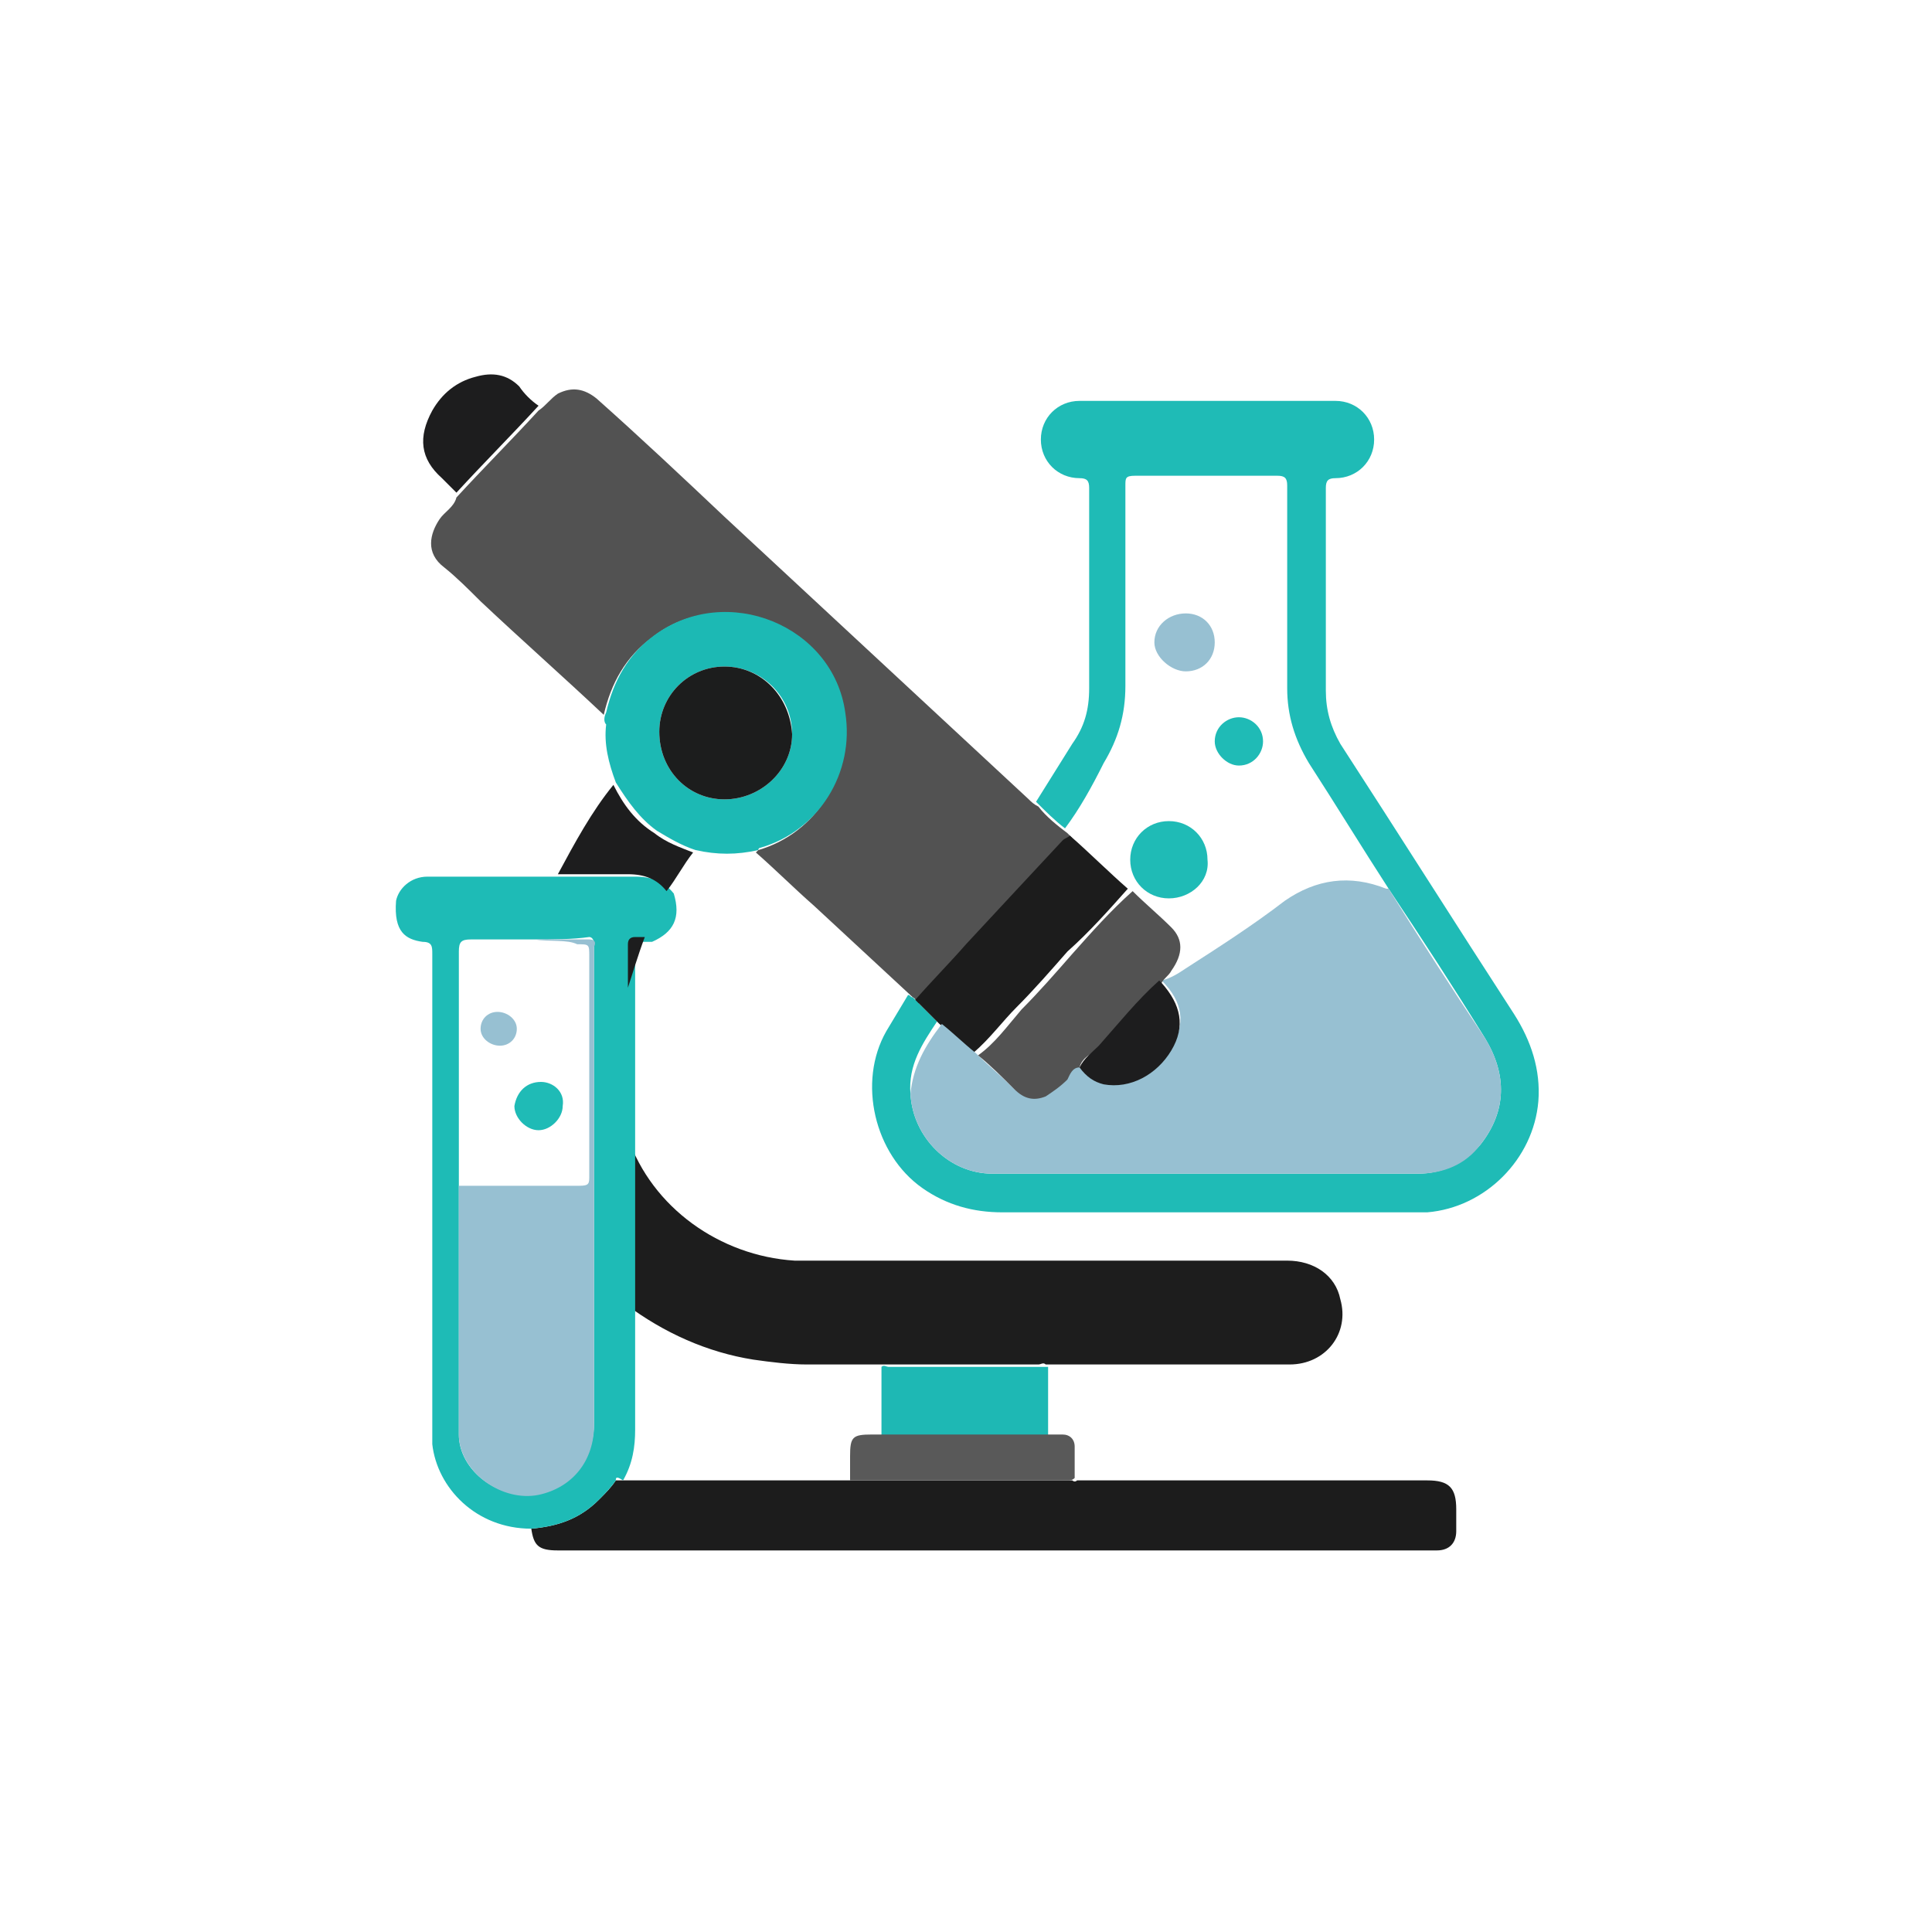
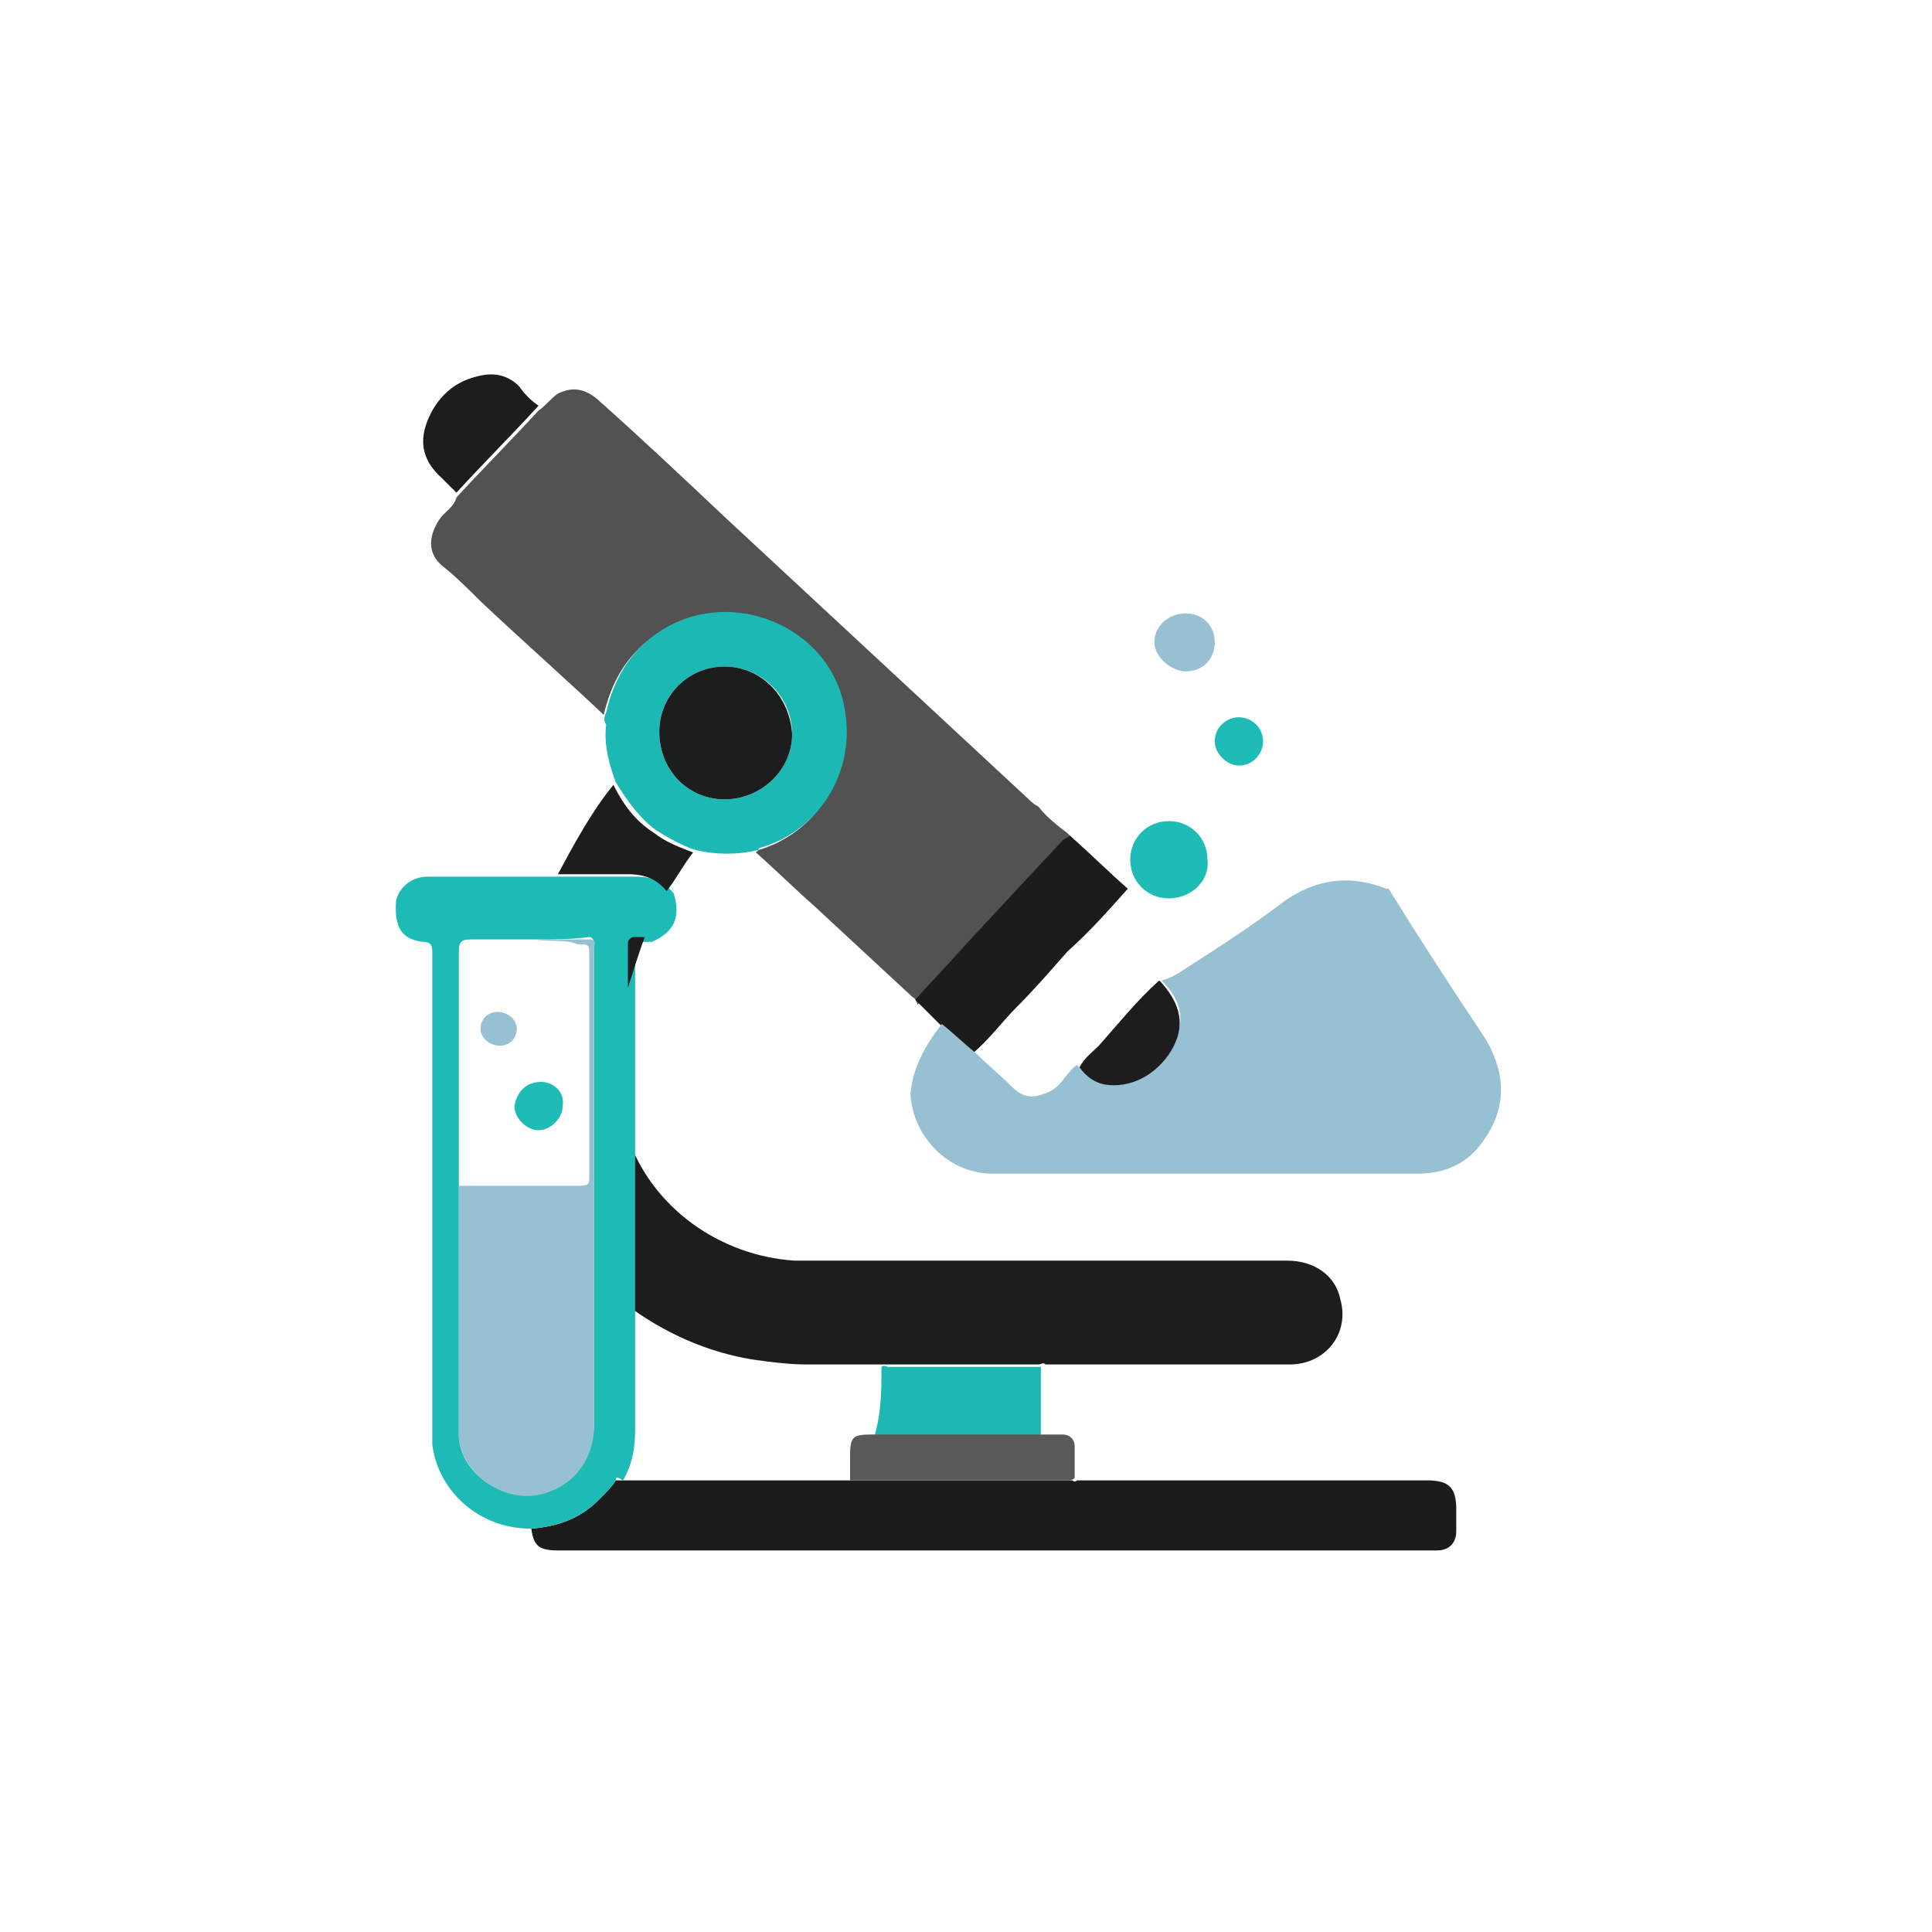
<svg xmlns="http://www.w3.org/2000/svg" version="1.1" id="Layer_1" x="0px" y="0px" viewBox="0 0 80 80" style="enable-background:new 0 0 80 80;" xml:space="preserve">
  <style type="text/css">
	.st0{fill:#60D901;}
	.st1{fill:#528102;}
	.st2{fill:#E7BB44;}
	.st3{fill:#D09F33;}
	.st4{fill:#8E7E69;}
	.st5{fill:#A8967F;}
	.st6{fill:#33F137;}
	.st7{fill:#3B4B52;}
	.st8{fill:#D5C9BD;}
	.st9{fill:#F8E468;}
	.st10{fill:#4E6467;}
	.st11{fill:#BBAF9C;}
	.st12{fill:#CEE3E3;}
	.st13{fill:#717372;}
	.st14{fill:#FBFBF8;}
	.st15{fill:#DCEDF0;}
	.st16{fill:#DBB47E;}
	.st17{fill:#F98208;}
	.st18{fill:#191B1A;}
	.st19{fill:#D2A36C;}
	.st20{fill:#555555;}
	.st21{fill:#FCAE19;}
	.st22{fill:#DE761D;}
	.st23{fill:#353638;}
	.st24{fill:#E02027;}
	.st25{fill:#2C2C2C;}
	.st26{fill:#F27422;}
	.st27{fill:#6F7072;}
	.st28{fill:#FEFEFE;}
	.st29{fill:#F89610;}
	.st30{fill:#5C5D61;}
	.st31{fill:#F1F1F1;}
	.st32{fill:#DAD8D8;}
	.st33{fill:#9CCAE0;}
	.st34{fill:#F79932;}
	.st35{fill:#63AEC3;}
	.st36{fill:#E9E9E9;}
	.st37{fill:#C2EAFA;}
	.st38{fill:#87B6C8;}
	.st39{fill:#B5B4B4;}
	.st40{fill:#F9BF67;}
	.st41{fill:#FADD6D;}
	.st42{fill:#6FBEDA;}
	.st43{fill:#FDFDFC;}
	.st44{fill:#FEA64A;}
	.st45{fill:#8E8E8E;}
	.st46{fill:#48597E;}
	.st47{fill:#889FB3;}
	.st48{fill:#303C54;}
	.st49{fill:#6274A6;}
	.st50{fill:#E7A71B;}
	.st51{fill:#E48E1B;}
	.st52{fill:#6C7E9B;}
	.st53{fill:#EAC220;}
	.st54{fill:#415172;}
	.st55{fill:#507C76;}
	.st56{fill:#A6B9C8;}
	.st57{fill:#6E9A91;}
	.st58{fill:#687B99;}
	.st59{fill:#91B6AC;}
	.st60{fill:#1B1E29;}
	.st61{fill:#E02C37;}
	.st62{fill:#1D2128;}
	.st63{fill:#F0DED9;}
	.st64{fill:#E53D45;}
	.st65{fill:#F0D9D5;}
	.st66{fill:#36A6B7;}
	.st67{fill:#DEC4BD;}
	.st68{fill:#242E41;}
	.st69{fill:#BF252E;}
	.st70{fill:#BCBBBB;}
	.st71{fill:#8B1A1F;}
	.st72{fill:#415374;}
	.st73{fill:#54BFCA;}
	.st74{fill:#9A9899;}
	.st75{fill:#38AAC7;}
	.st76{fill:#D1D3D0;}
	.st77{fill:#C5C6C4;}
	.st78{fill:#E8E8E4;}
	.st79{fill:#2E4656;}
	.st80{fill:#EFF0E4;}
	.st81{fill:#E3E4D8;}
	.st82{fill:#D2D4CE;}
	.st83{fill:#314859;}
	.st84{fill:#E19138;}
	.st85{fill:#D36F26;}
	.st86{fill:#91999B;}
	.st87{fill:#2B4251;}
	.st88{fill:#2F4657;}
	.st89{fill:#213443;}
	.st90{fill:#516776;}
	.st91{fill:#D6D451;}
	.st92{fill:#BDB745;}
	.st93{fill:#50787F;}
	.st94{fill:#749DA9;}
	.st95{fill:#37354D;}
	.st96{fill:#2F2E3D;}
	.st97{fill:#4D466A;}
	.st98{fill:#262532;}
	.st99{fill:#5D8790;}
	.st100{fill:#476E73;}
	.st101{fill:#020201;}
	.st102{fill:#A9A13A;}
	.st103{fill:#9894BD;}
	.st104{fill:#E2E7F5;}
	.st105{fill:#AFA6CF;}
	.st106{fill:#475055;}
	.st107{fill:#4C5559;}
	.st108{fill:#1E2121;}
	.st109{fill:#3B444A;}
	.st110{fill:#F1942C;}
	.st111{fill:#EB6125;}
	.st112{fill:#303636;}
	.st113{fill:#62676C;}
	.st114{fill:#080A0A;}
	.st115{fill:#B53837;}
	.st116{fill:#B57634;}
	.st117{fill:#F2A54C;}
	.st118{fill:#867145;}
	.st119{fill:#EECE8B;}
	.st120{fill:#E3B54F;}
	.st121{fill:#525252;}
	.st122{fill:#1FBBB6;}
	.st123{fill:#1D1D1D;}
	.st124{fill:#1C1C1C;}
	.st125{fill:#1EBBB6;}
	.st126{fill:#1CB9B4;}
	.st127{fill:#1EB8B4;}
	.st128{fill:#595959;}
	.st129{fill:#1D1D1E;}
	.st130{fill:#97C0D2;}
	.st131{fill:#1C1D1D;}
	.st132{fill:#58C8F4;}
	.st133{fill:#E49328;}
	.st134{fill:#353F5E;}
	.st135{fill:#E3EBF3;}
	.st136{fill:#D66724;}
	.st137{fill:#CEDBEC;}
	.st138{fill:#A0B4CE;}
	.st139{fill:#BF2B34;}
	.st140{fill:#F9C418;}
	.st141{fill:#3D88CF;}
	.st142{fill:#2A5BAF;}
	.st143{fill:#5C5A58;}
	.st144{fill:#A3232F;}
	.st145{fill:#48517C;}
	.st146{fill:#DF8025;}
	.st147{fill:#BF1E25;}
	.st148{fill:#B4BED3;}
	.st149{fill:#1C1B2B;}
	.st150{fill:#941A1F;}
	.st151{fill:#1B1918;}
	.st152{fill:#9D1F2C;}
	.st153{fill:#23292E;}
	.st154{fill:#1D2025;}
	.st155{fill:#7E1821;}
	.st156{fill:#8994A5;}
	.st157{fill:#7A7B7E;}
	.st158{fill:#969494;}
	.st159{fill:#323033;}
	.st160{fill:#110F0D;}
	.st161{fill:#3C4052;}
	.st162{fill:#7F8181;}
	.st163{fill:#3E4245;}
	.st164{fill:#DCB442;}
	.st165{fill:#828484;}
	.st166{fill:#A7A7A5;}
	.st167{fill:#E7C86D;}
	.st168{fill:#585E61;}
	.st169{fill:#959595;}
	.st170{fill:#798289;}
	.st171{fill:#CF8A43;}
	.st172{fill:#BDBCBA;}
	.st173{fill:#D6D5D3;}
	.st174{fill:#C8971A;}
	.st175{fill:#CAA817;}
	.st176{fill:#E2B911;}
</style>
  <g>
    <path class="st121" d="M37.8,41.3c-1.4-1.3-2.7-2.5-4.1-3.8c-0.8-0.7-1.6-1.5-2.4-2.2c0,0,0.1-0.1,0.1-0.1c2.4-0.7,3.9-3.1,3.5-5.6   c-0.6-3.6-5-5.5-7.9-3.2c-1.1,0.8-1.7,1.9-2,3.2c-1.7-1.6-3.4-3.1-5.1-4.7c-0.5-0.5-1-1-1.5-1.4c-0.8-0.6-0.6-1.4-0.2-2   c0.2-0.3,0.6-0.5,0.7-0.9c1.1-1.2,2.3-2.4,3.4-3.6c0.3-0.2,0.5-0.5,0.8-0.7c0.6-0.3,1.1-0.2,1.6,0.2c1.8,1.6,3.5,3.2,5.3,4.9   c4.2,3.9,8.4,7.8,12.6,11.7c0.1,0.1,0.2,0.2,0.4,0.3c0.3,0.4,0.8,0.8,1.2,1.1c0.1,0.1,0.1,0.1,0.2,0.2c-0.1,0.1-0.2,0.2-0.3,0.3   c-1.3,1.4-2.6,2.8-4,4.3c-0.7,0.8-1.4,1.5-2.1,2.3C37.9,41.3,37.8,41.3,37.8,41.3z" />
-     <path class="st122" d="M44.1,34.3c-0.4-0.3-0.8-0.7-1.2-1.1c0.5-0.8,1-1.6,1.5-2.4c0.5-0.7,0.7-1.4,0.7-2.3c0-2.8,0-5.6,0-8.3   c0-0.3-0.1-0.4-0.4-0.4c-0.9,0-1.6-0.7-1.6-1.6c0-0.9,0.7-1.6,1.6-1.6c3.5,0,7.1,0,10.6,0c0.9,0,1.6,0.7,1.6,1.6   c0,0.9-0.7,1.6-1.6,1.6c-0.3,0-0.4,0.1-0.4,0.4c0,2.8,0,5.6,0,8.4c0,0.8,0.2,1.5,0.6,2.2c2.4,3.7,4.8,7.5,7.2,11.2   c0.7,1.1,1.1,2.3,1,3.6c-0.2,2.4-2.2,4.4-4.6,4.6c-0.4,0-0.8,0-1.2,0c-5.5,0-10.9,0-16.4,0c-1.2,0-2.3-0.3-3.3-1   c-2-1.4-2.7-4.4-1.5-6.5c0.3-0.5,0.6-1,0.9-1.5c0.1,0,0.1,0.1,0.2,0.1c0.3,0.3,0.7,0.7,1,1c-0.6,0.9-1.2,1.8-1.1,3   c0.1,1.8,1.6,3.3,3.4,3.3c5.9,0,11.7,0,17.6,0c1,0,1.9-0.4,2.6-1.2c1.1-1.4,1.1-2.9,0.2-4.4c-1.3-2.1-2.6-4.1-4-6.2   c-1.1-1.7-2.2-3.5-3.3-5.2c-0.6-1-0.9-2-0.9-3.1c0-2.8,0-5.6,0-8.4c0-0.3-0.1-0.4-0.4-0.4c-2,0-3.9,0-5.9,0c-0.4,0-0.4,0.1-0.4,0.4   c0,2.8,0,5.5,0,8.3c0,1.2-0.3,2.2-0.9,3.2C45.2,32.6,44.7,33.5,44.1,34.3z" />
    <path class="st123" d="M26,47.1c1,2.9,3.8,4.9,6.9,5.1c0.2,0,0.5,0,0.7,0c6.6,0,13.2,0,19.7,0c1.1,0,2,0.6,2.2,1.6   c0.4,1.4-0.6,2.7-2.1,2.7c-3.2,0-6.5,0-9.7,0c-0.1,0-0.3,0-0.4,0c-0.1-0.1-0.2,0-0.3,0c-2.1,0-4.2,0-6.3,0c-0.1,0-0.2,0-0.3,0   c-1,0-2,0-3,0c-0.7,0-1.5-0.1-2.2-0.2c-1.9-0.3-3.7-1.1-5.3-2.3c0-2.3,0-4.5,0-6.8C26,47.2,26,47.2,26,47.1z" />
    <path class="st124" d="M44.6,61.3c0.2,0,0.3,0,0.5,0c4.7,0,9.3,0,14,0c0.9,0,1.2,0.3,1.2,1.2c0,0.3,0,0.6,0,0.9   c0,0.5-0.3,0.8-0.8,0.8c-0.1,0-0.2,0-0.3,0c-12,0-24.1,0-36.1,0c-0.8,0-1-0.2-1.1-0.9c1.1-0.1,2-0.4,2.8-1.2   c0.3-0.3,0.5-0.5,0.7-0.8c3.3,0,6.6,0,9.9,0c0.1,0,0.2,0,0.3,0c2.9,0,5.8,0,8.7,0C44.4,61.3,44.5,61.4,44.6,61.3z" />
    <path class="st125" d="M25.5,61.3c-0.2,0.3-0.5,0.6-0.7,0.8c-0.8,0.8-1.7,1.1-2.8,1.2c-2.3,0-3.9-1.7-4.1-3.5c0-0.3,0-0.6,0-0.9   c0-6.5,0-12.9,0-19.4c0-0.3,0-0.5-0.4-0.5c-0.7-0.1-1.2-0.4-1.1-1.7c0.1-0.5,0.6-1,1.3-1c1.7,0,3.5,0,5.2,0c0.2,0,0.3,0,0.5,0   c1,0,1.9,0,2.9,0c0.7,0,1.2,0.2,1.6,0.7c0.3,1,0,1.6-0.9,2c-0.1,0-0.3,0-0.4,0c-0.2,0-0.3,0-0.3,0.3c0,0.6,0,1.2,0,1.8   c0,2.1,0,4.1,0,6.2c0,0,0,0.1,0,0.2c0,2.3,0,4.5,0,6.8c0,1.6,0,3.3,0,4.9c0,0.7-0.1,1.4-0.5,2.1C25.5,61.1,25.5,61.2,25.5,61.3z    M22.1,38.9c-0.9,0-1.7,0-2.6,0c-0.4,0-0.5,0.1-0.5,0.5c0,3.1,0,6.1,0,9.2c0,0.1,0,0.3,0,0.4c0,3.5,0,6.9,0,10.4   c0,1.5,1.7,2.8,3.3,2.4c1.4-0.3,2.3-1.4,2.3-2.9c0-6.5,0-13.1,0-19.6c0-0.1,0-0.1,0-0.2c0-0.2-0.1-0.3-0.2-0.3   C23.7,38.9,22.9,38.9,22.1,38.9z" />
    <path class="st126" d="M25.1,29.5c0.3-1.3,0.9-2.4,2-3.2c3-2.2,7.4-0.4,7.9,3.2c0.4,2.5-1.1,4.9-3.5,5.6c0,0-0.1,0-0.1,0.1   c-0.9,0.2-1.7,0.2-2.6,0c-0.6-0.2-1.1-0.5-1.6-0.8c-0.7-0.5-1.2-1.2-1.7-2c-0.3-0.8-0.5-1.6-0.4-2.4C25,29.9,25,29.7,25.1,29.5z    M30,33.1c1.5,0,2.8-1.2,2.8-2.7c0-1.6-1.3-2.8-2.8-2.8c-1.5,0-2.7,1.2-2.7,2.7C27.3,31.9,28.5,33.1,30,33.1z" />
-     <path class="st127" d="M36.5,56.6c0.1-0.1,0.2,0,0.3,0c2.1,0,4.2,0,6.3,0c0.1,0,0.2,0,0.3,0c0,1,0,1.9,0,2.9c-2.3,0-4.6,0-6.9,0   C36.5,58.5,36.5,57.5,36.5,56.6z" />
+     <path class="st127" d="M36.5,56.6c0.1-0.1,0.2,0,0.3,0c2.1,0,4.2,0,6.3,0c0,1,0,1.9,0,2.9c-2.3,0-4.6,0-6.9,0   C36.5,58.5,36.5,57.5,36.5,56.6z" />
    <path class="st128" d="M36.5,59.4c2.3,0,4.6,0,6.9,0c0.2,0,0.4,0,0.6,0c0.3,0,0.5,0.2,0.5,0.5c0,0.4,0,0.9,0,1.3   c-0.1,0.1-0.2,0.1-0.3,0.1c-2.9,0-5.8,0-8.7,0c-0.1,0-0.2,0-0.3,0c0-0.3,0-0.7,0-1c0-0.8,0.1-0.9,0.9-0.9   C36.3,59.4,36.4,59.4,36.5,59.4z" />
    <path class="st129" d="M22.3,16.8c-1.1,1.2-2.3,2.4-3.4,3.6c-0.2-0.2-0.4-0.4-0.6-0.6c-0.9-0.8-1-1.7-0.4-2.8   c0.4-0.7,1-1.2,1.8-1.4c0.7-0.2,1.3-0.1,1.8,0.4C21.7,16.3,22,16.6,22.3,16.8z" />
    <path class="st129" d="M25.4,32.5c0.4,0.8,0.9,1.5,1.7,2c0.5,0.4,1.1,0.6,1.6,0.8c-0.4,0.5-0.7,1.1-1.1,1.6   c-0.4-0.5-0.9-0.7-1.6-0.7c-1,0-1.9,0-2.9,0C23.8,34.9,24.5,33.6,25.4,32.5z" />
    <path class="st129" d="M26,40.9c0-0.6,0-1.2,0-1.8c0-0.2,0.1-0.3,0.3-0.3c0.1,0,0.3,0,0.4,0C26.4,39.6,26.2,40.3,26,40.9z" />
    <path class="st124" d="M44.3,34.6c0.8,0.7,1.6,1.5,2.4,2.2c-0.8,0.9-1.6,1.8-2.5,2.6c-0.7,0.8-1.4,1.6-2.1,2.3   c-0.6,0.6-1.1,1.3-1.8,1.9c-0.5-0.4-0.9-0.8-1.4-1.2c-0.3-0.3-0.7-0.7-1-1c0.7-0.8,1.4-1.5,2.1-2.3c1.3-1.4,2.6-2.8,4-4.3   C44.1,34.7,44.2,34.7,44.3,34.6z" />
    <path class="st130" d="M39,42.4c0.5,0.4,0.9,0.8,1.4,1.2c0.5,0.5,1,0.9,1.5,1.4c0.4,0.4,0.8,0.5,1.3,0.3c0.4-0.1,0.7-0.4,0.9-0.7   c0.2-0.2,0.3-0.4,0.5-0.5c0.3,0.3,0.6,0.6,1.1,0.7c1,0.2,2.2-0.4,2.8-1.4c0.6-1,0.5-1.9-0.4-2.8c0.4-0.1,0.7-0.3,1-0.5   c1.4-0.9,2.8-1.8,4.1-2.8c1.3-0.9,2.7-1.1,4.2-0.5c0,0,0.1,0,0.1,0c1.3,2.1,2.6,4.1,4,6.2c0.9,1.5,0.9,3-0.2,4.4   c-0.6,0.8-1.5,1.2-2.6,1.2c-5.9,0-11.7,0-17.6,0c-1.8,0-3.3-1.5-3.4-3.3C37.8,44.2,38.3,43.3,39,42.4z" />
    <path class="st130" d="M22.1,38.9c0.8,0,1.5,0,2.3,0c0.2,0,0.3,0.1,0.2,0.3c0,0.1,0,0.1,0,0.2c0,6.5,0,13.1,0,19.6   c0,1.5-0.9,2.6-2.3,2.9c-1.5,0.3-3.2-0.9-3.3-2.4c0-3.5,0-6.9,0-10.4c1.7,0,3.4,0,5,0c0.4,0,0.4-0.1,0.4-0.4c0-3,0-6.1,0-9.1   c0-0.5,0-0.5-0.5-0.5C23.5,38.9,22.8,39,22.1,38.9z" />
    <path class="st131" d="M30,33.1c-1.5,0-2.7-1.2-2.7-2.8c0-1.5,1.2-2.7,2.7-2.7c1.5,0,2.7,1.2,2.8,2.8C32.8,31.9,31.5,33.1,30,33.1z   " />
-     <path class="st121" d="M44.7,44.2c-0.3,0-0.4,0.3-0.5,0.5c-0.3,0.3-0.6,0.5-0.9,0.7c-0.5,0.2-0.9,0.1-1.3-0.3c-0.5-0.5-1-1-1.5-1.4   c0.7-0.5,1.2-1.2,1.8-1.9c0.7-0.7,1.4-1.5,2.1-2.3c0.8-0.9,1.6-1.8,2.5-2.6c0.5,0.5,1.1,1,1.6,1.5c0.5,0.5,0.5,1.1,0,1.8   c-0.1,0.2-0.3,0.3-0.4,0.5c-0.9,0.8-1.7,1.8-2.5,2.7C45.2,43.6,44.8,43.8,44.7,44.2z" />
    <path class="st129" d="M44.7,44.2c0.2-0.4,0.5-0.6,0.8-0.9c0.8-0.9,1.6-1.9,2.5-2.7c0,0,0.1,0.1,0.1,0.1c0.8,0.9,1,1.8,0.4,2.8   c-0.6,1-1.7,1.6-2.8,1.4C45.3,44.8,45,44.6,44.7,44.2z" />
    <path class="st122" d="M48.4,37.2c-0.9,0-1.6-0.7-1.6-1.6c0-0.9,0.7-1.6,1.6-1.6c0.9,0,1.6,0.7,1.6,1.6   C50.1,36.5,49.3,37.2,48.4,37.2z" />
    <path class="st130" d="M50.3,26.6c0,0.7-0.5,1.2-1.2,1.2c-0.6,0-1.3-0.6-1.3-1.2c0-0.7,0.6-1.2,1.3-1.2   C49.8,25.4,50.3,25.9,50.3,26.6z" />
    <path class="st122" d="M51.3,29.7c0.5,0,1,0.4,1,1c0,0.5-0.4,1-1,1c-0.5,0-1-0.5-1-1C50.3,30.1,50.8,29.7,51.3,29.7z" />
    <path class="st122" d="M22.4,44.8c0.5,0,1,0.4,0.9,1c0,0.5-0.5,1-1,1c-0.5,0-1-0.5-1-1C21.4,45.2,21.8,44.8,22.4,44.8z" />
    <path class="st130" d="M21.4,42.6c0,0.4-0.3,0.7-0.7,0.7c-0.4,0-0.8-0.3-0.8-0.7c0-0.4,0.3-0.7,0.7-0.7   C21,41.9,21.4,42.2,21.4,42.6z" />
  </g>
</svg>